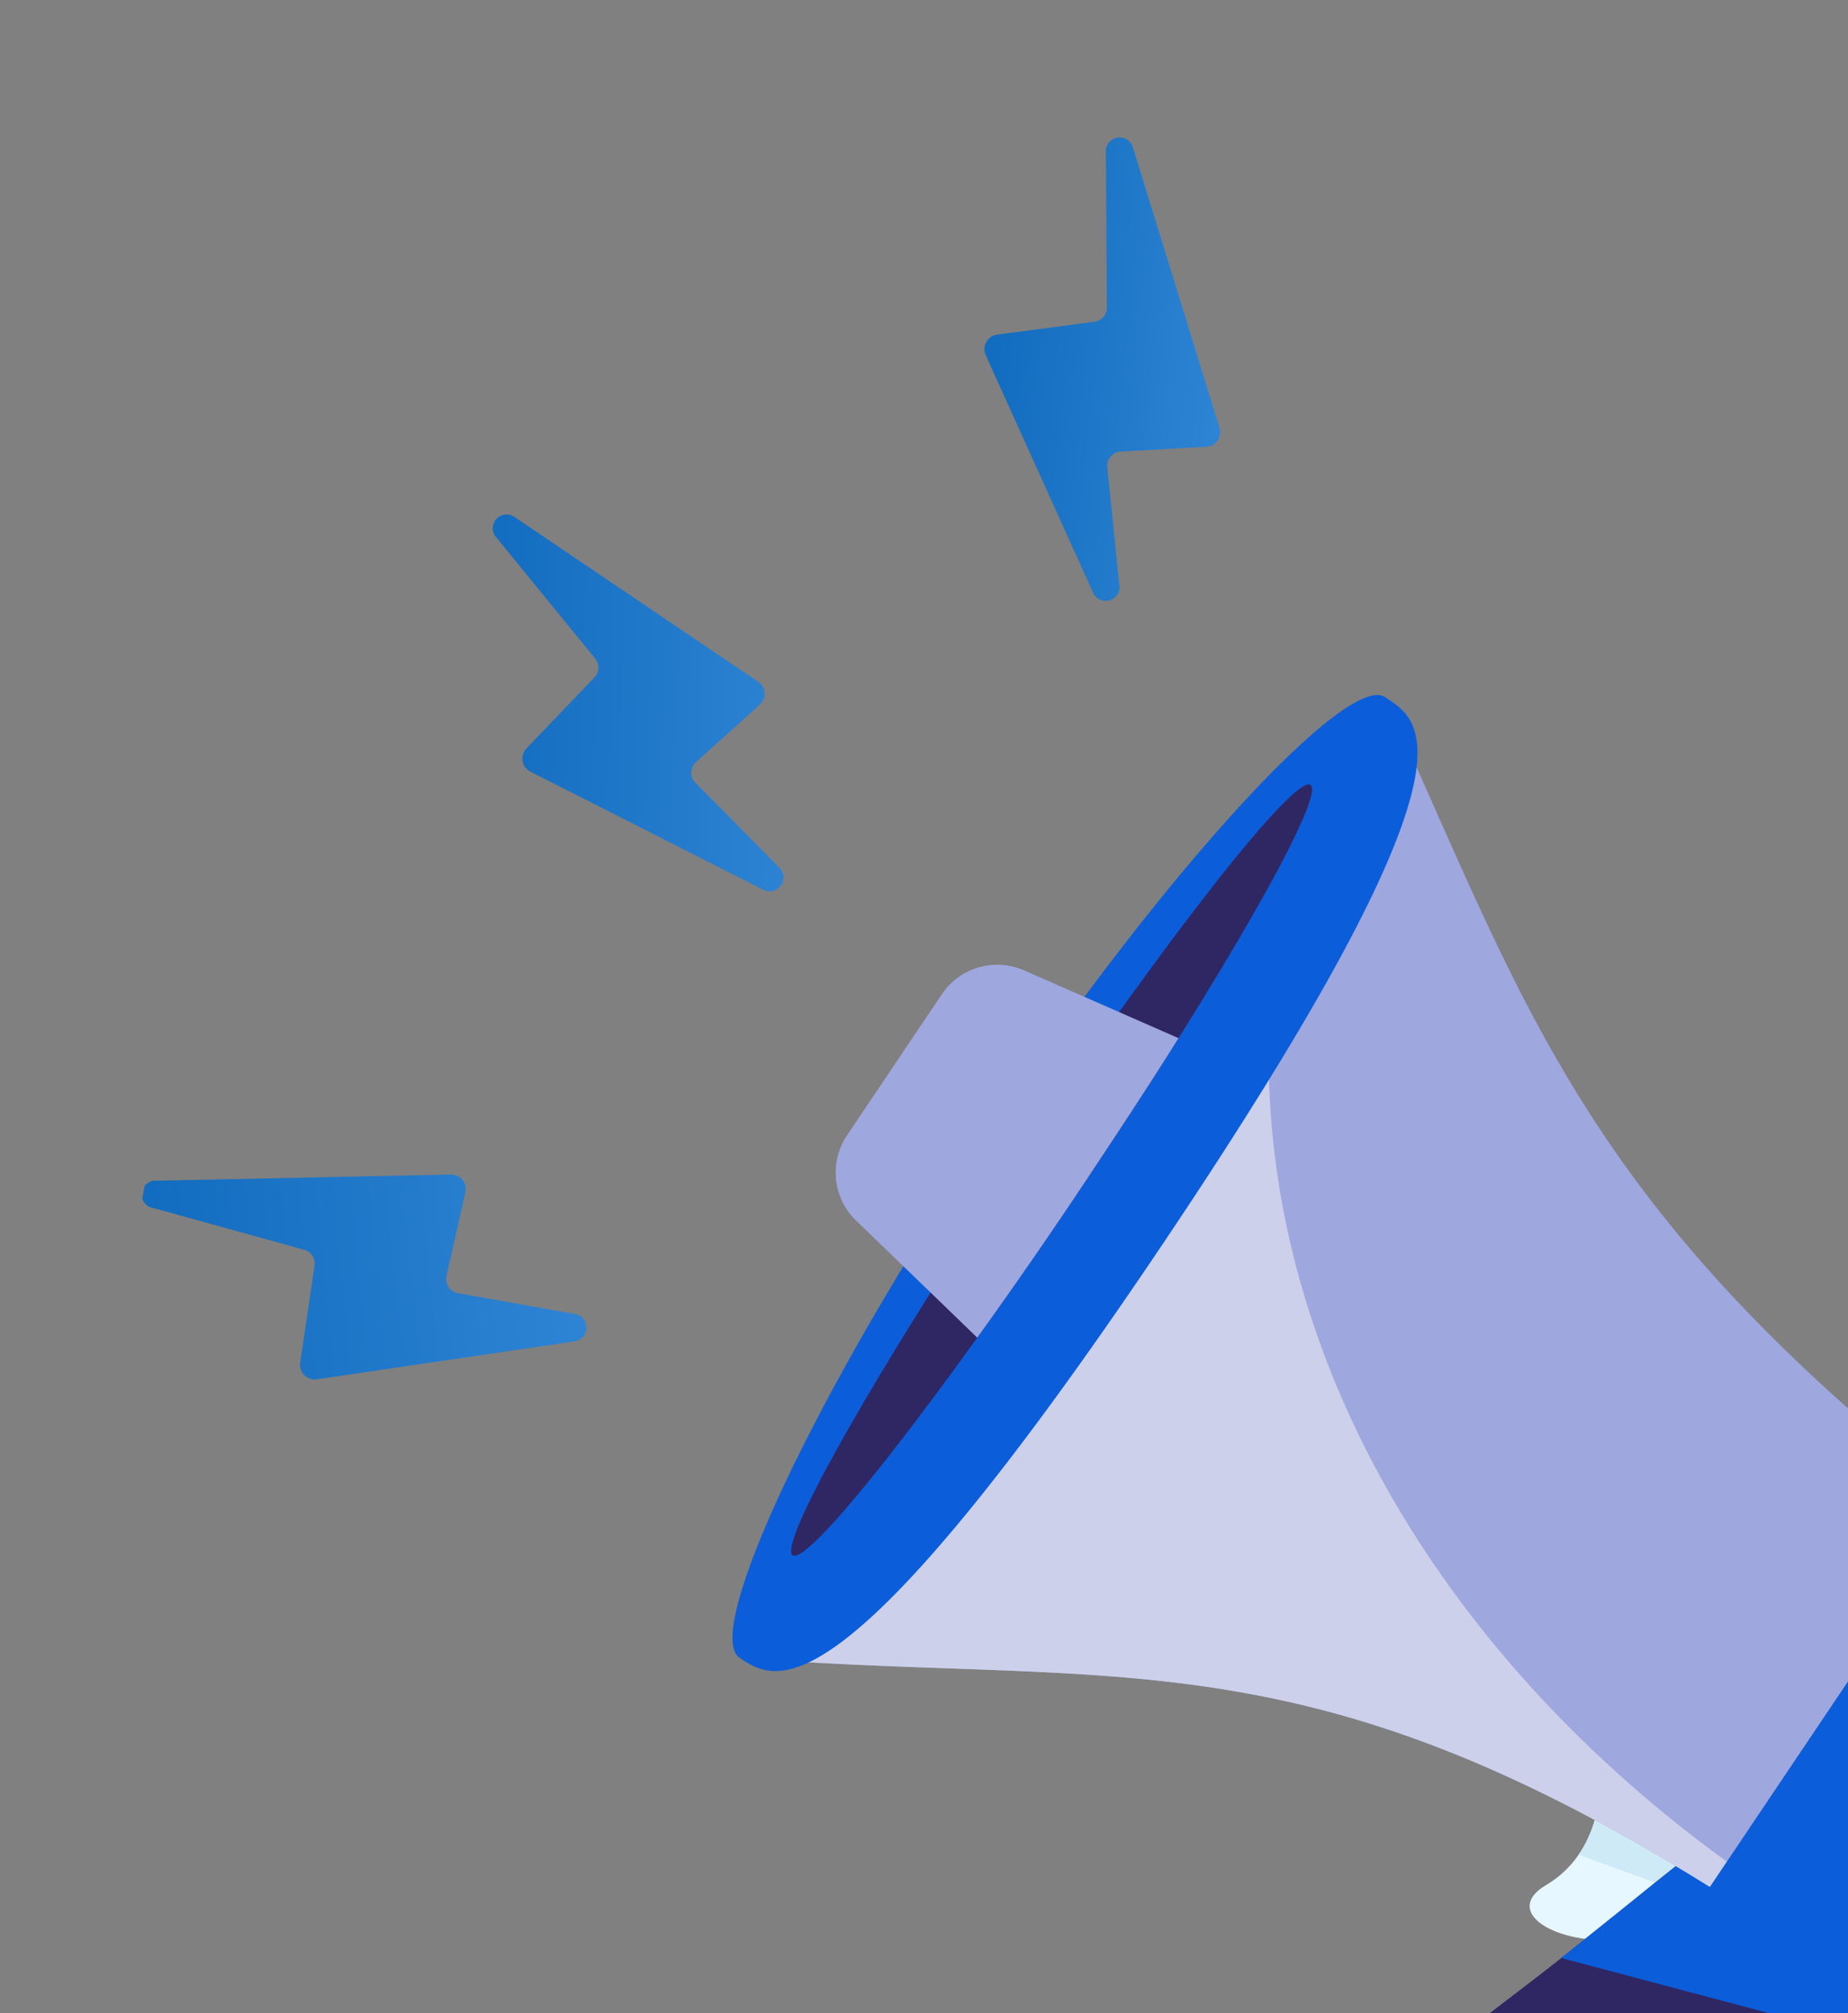
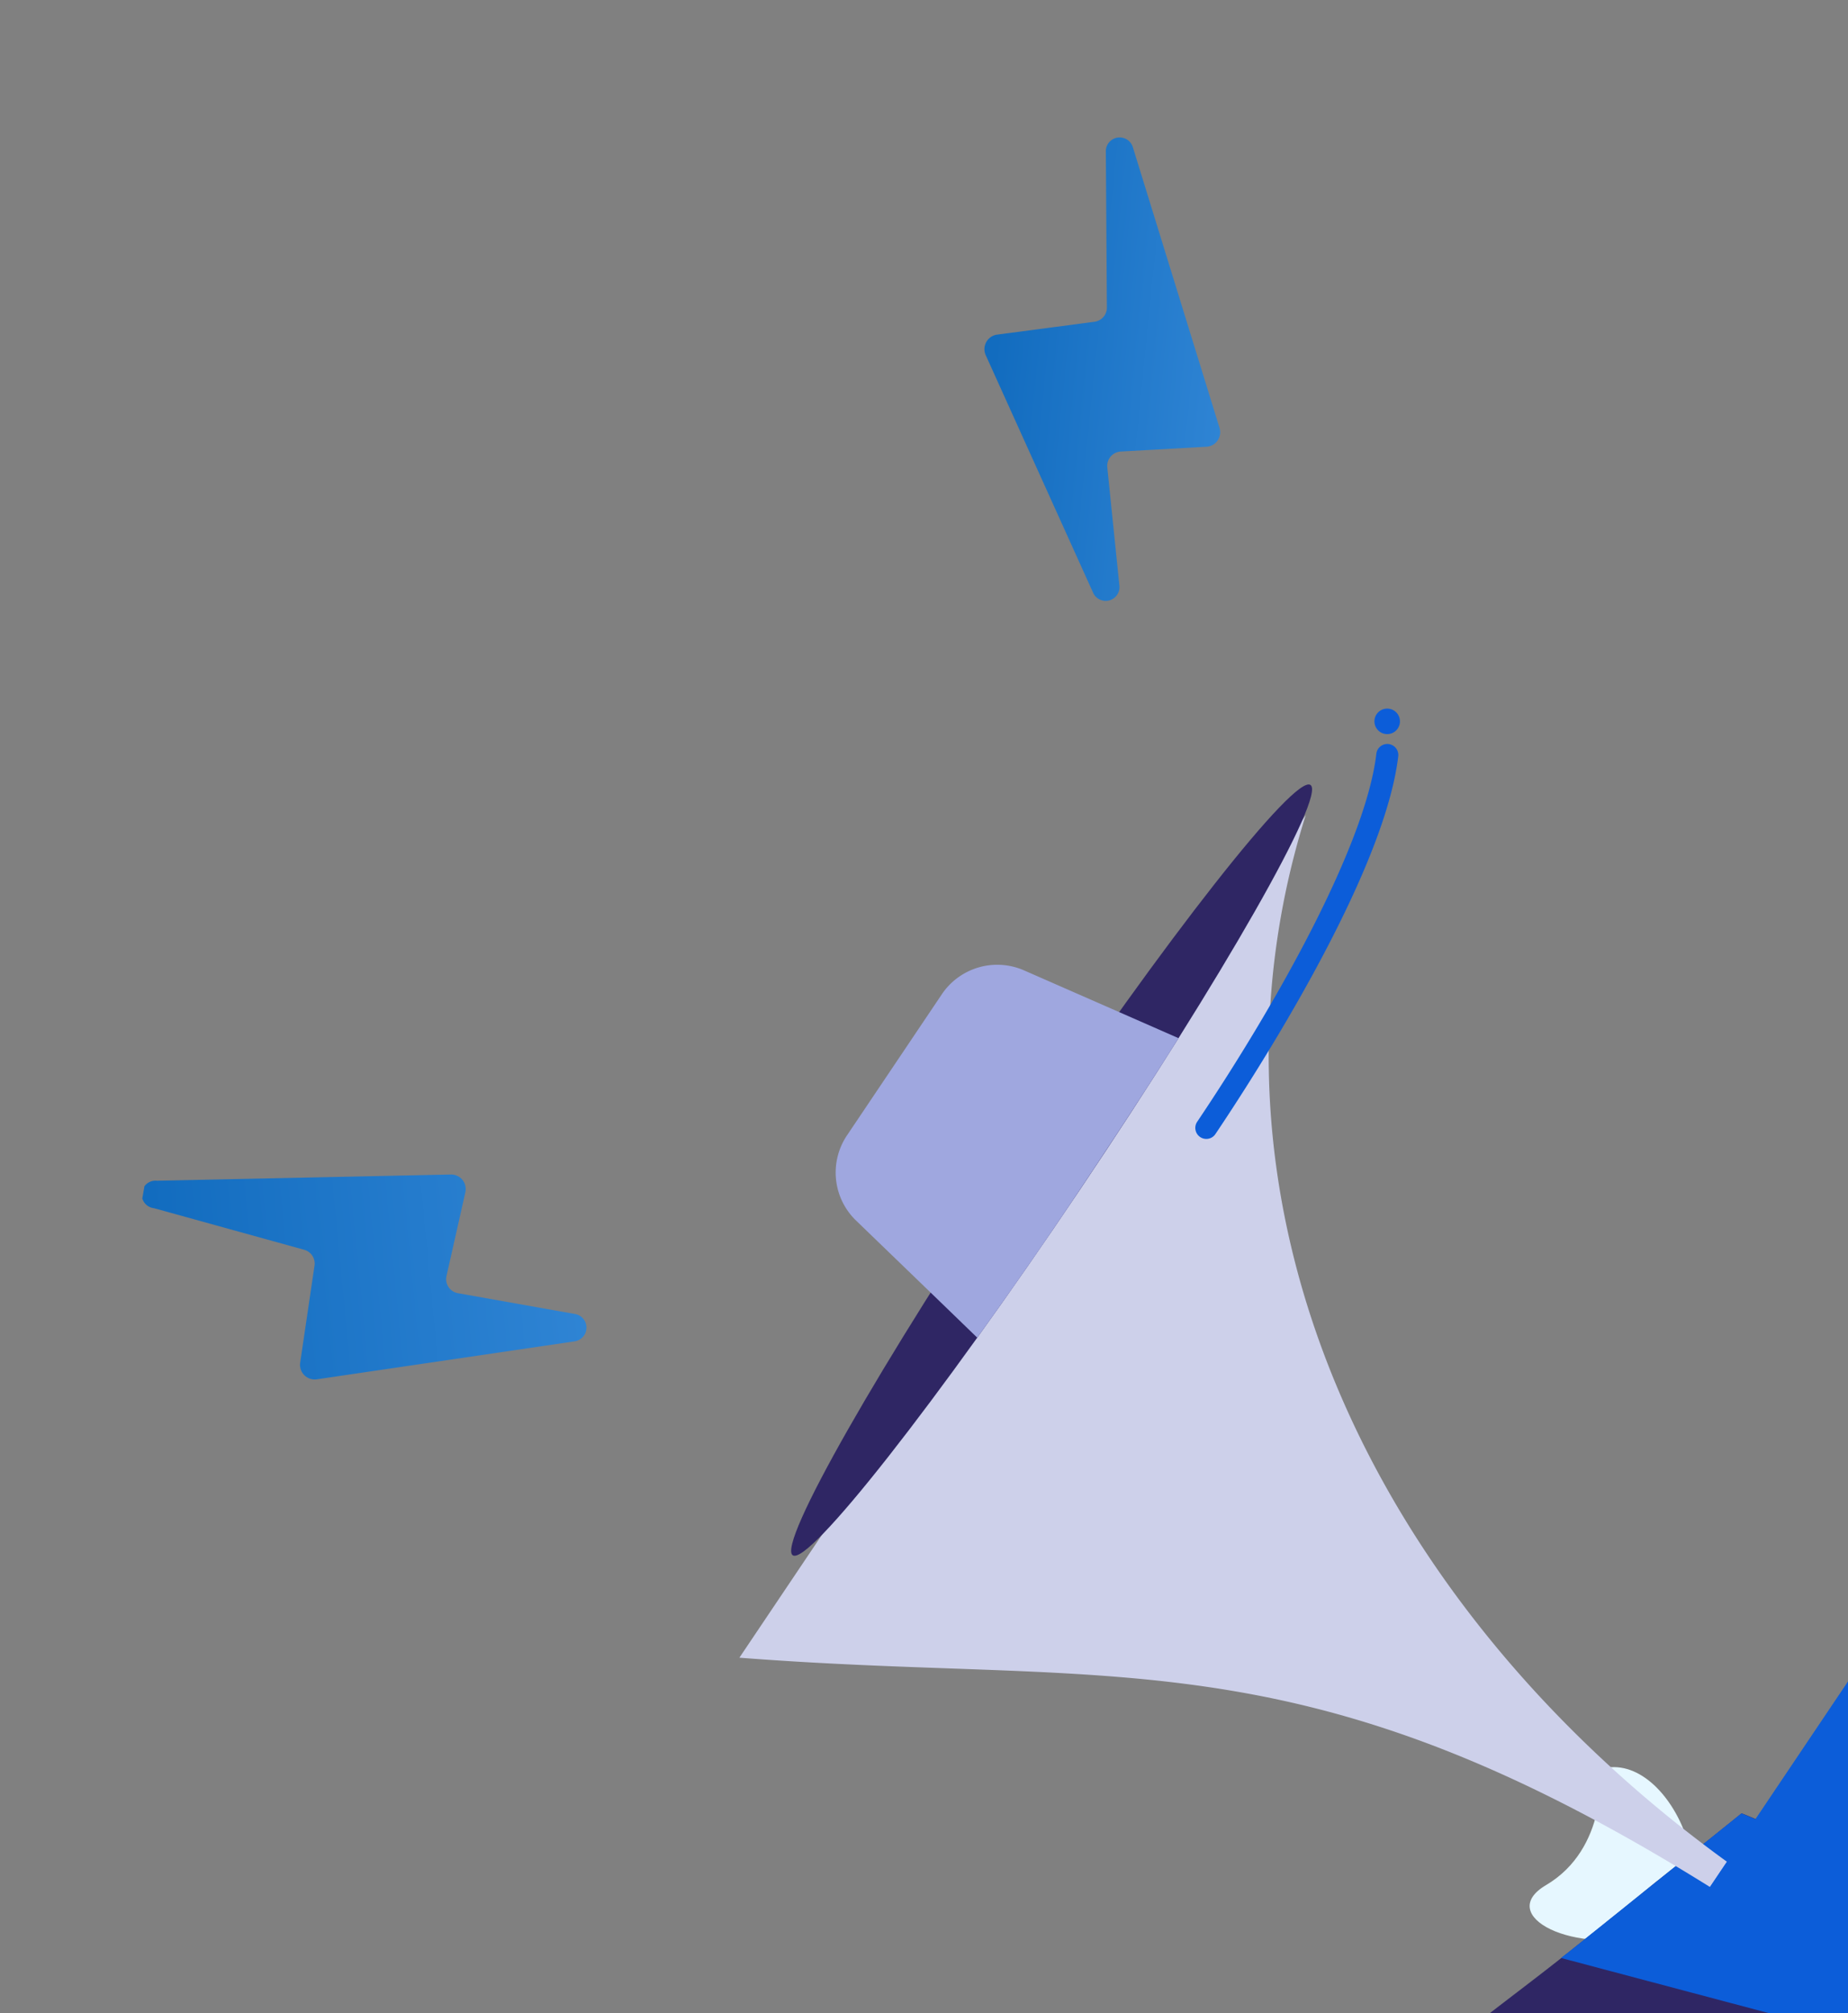
<svg xmlns="http://www.w3.org/2000/svg" width="280" height="305" fill="none">
  <rect width="100%" height="100%" fill="#808080" stroke="none" />
  <g clip-path="url(#a)">
    <path fill="#E6F7FF" d="M242.524 268.012s1.143 12.037-8.287 17.594c-7.754 4.584 4.12 10.82 16.487 7.335 12.367-3.485 2.798-28.143-8.2-24.929Z" />
-     <path fill="#CEEAF7" d="M242.524 268.009c7.774-2.271 14.78 9.369 13.916 17.635l-.884 1.304-16.367-5.946c3.993-5.836 3.335-12.993 3.335-12.993Z" />
    <path fill="#2F2664" d="M201.29 330.015a107.36 107.36 0 0 0 43.023 17.691l.533.093c4.772-3.53 8.999-8.135 12.832-12.879 4.934-6.134 12.508-11.545 16.711-18.185 1.688-2.678 3.581-5.552 5.332-8.636.336-.551.635-1.109.938-1.697.304-.588.694-1.23 1.009-1.886.257-.495.52-1.028.739-1.531.219-.502.542-1.156.785-1.754.207-.441.387-.895.539-1.358.172-.41.314-.825.456-1.241.142-.415.282-.862.424-1.277.142-.415.263-.935.382-1.393.102-.584.265-1.166.369-1.758l.206-1.184c.044-.274.07-.551.076-.828a8.258 8.258 0 0 0-.099-2.928c-1.179-5.241-14.318-11.396-19.502-13.653-1.322-.571-2.163-.887-2.163-.887-2.567 2.092-5.157 4.141-7.71 6.197a80.018 80.018 0 0 1-2.248 1.809c-1.063.825-2.083 1.667-3.147 2.492a1026.407 1026.407 0 0 1-10.591 8.536c-.469.39-.977.772-1.454 1.16-.712.586-1.455 1.166-2.162 1.722-7.851 6.204-16.042 12.009-23.447 18.801-4.478 4.052-9.597 8.771-11.831 14.574Z" />
    <path fill="#0C5DD9" d="M236.513 296.637c.749-.572 1.482-1.147 2.184-1.711l25.157-20.193s20.178 7.925 21.657 14.538c.218 1.242.223 2.512.016 3.756-.614 5.066-3.031 10.235-5.815 15.077l-43.199-11.467Z" />
-     <path fill="#9FA7DF" d="m209.848 105.608-97.817 145.53c60 4.663 87.889-4.806 156.995 41.146 6.845 4.554 15.495 2.706 19.273-2.912l23.579-35.086c3.786-5.624 2.012-14.042-4.582-18.931-66.754-49.463-74.867-80.331-97.448-129.747Z" />
    <path fill="#CDD0EA" d="M197.842 123.48a120.756 120.756 0 0 0-3.797 15.552c-10.556 60.448 25.666 120.402 86.725 155.365a14.803 14.803 0 0 1-11.746-2.105c-69.106-45.952-96.995-36.483-156.995-41.147l85.813-127.665Z" />
-     <path fill="#0C5DD9" d="M150.124 171.112c-27.012 40.192-43.613 76.327-38.081 80.042 5.531 3.715 15.157 10.175 64.065-62.586 49.9-74.24 39.285-79.237 33.754-82.952-5.532-3.715-32.712 25.314-59.738 65.496Z" />
    <path fill="#2F2664" d="M154.991 174.379c-21.657 32.224-37.277 59.642-34.877 61.251 2.4 1.608 21.883-23.205 43.541-55.429 21.657-32.225 37.277-59.643 34.904-61.277-2.372-1.634-21.911 23.238-43.568 55.455Z" />
    <path fill="#9FA7DF" d="m155.123 147 14.452 6.339 8.99 3.948c-4.457 7.121-9.55 14.872-14.926 22.921a789.88 789.88 0 0 1-15.572 22.454l-7.051-6.822-11.344-10.954a10.107 10.107 0 0 1-1.325-12.895l14.33-21.319A10.12 10.12 0 0 1 155.123 147Z" />
    <path fill="#0C5DD9" d="m325.967 243.957-24.466-16.432a2.652 2.652 0 0 0-3.685.723l-38.859 57.814a2.651 2.651 0 0 0 .724 3.684l24.466 16.432a24.013 24.013 0 0 0 18.009 3.629 23.993 23.993 0 0 0 15.299-10.161l15.052-22.394a23.985 23.985 0 0 0-6.54-33.295ZM181.843 172.265a1.667 1.667 0 0 0 1.251.255 1.651 1.651 0 0 0 1.061-.708c5.948-8.845 25.517-39.102 27.692-57.177a1.67 1.67 0 1 0-3.315-.394c-1.633 13.776-15.101 37.809-27.143 55.713a1.668 1.668 0 0 0 .454 2.311ZM208.574 108.212a1.938 1.938 0 0 1 1.986-.819 1.936 1.936 0 0 1 1.517 1.521 1.93 1.93 0 0 1-1.901 2.305 1.932 1.932 0 0 1-1.602-3.007Z" />
-     <path fill="#0C5DD9" d="m258.987 286.062 23.231-34.552a66.74 66.74 0 0 0 5.135 31.502 66.785 66.785 0 0 0 19.176 25.522 23.972 23.972 0 0 1-11.471 1.604 23.973 23.973 0 0 1-10.883-3.964l-24.47-16.435a2.636 2.636 0 0 1-1.122-1.69 2.665 2.665 0 0 1 .004-1.034c.07-.341.206-.665.4-.953Z" />
+     <path fill="#0C5DD9" d="m258.987 286.062 23.231-34.552a66.74 66.74 0 0 0 5.135 31.502 66.785 66.785 0 0 0 19.176 25.522 23.972 23.972 0 0 1-11.471 1.604 23.973 23.973 0 0 1-10.883-3.964a2.636 2.636 0 0 1-1.122-1.69 2.665 2.665 0 0 1 .004-1.034c.07-.341.206-.665.4-.953Z" />
    <path fill="url(#b)" d="m171.656 22.338 13.106 42.442a2.2 2.2 0 0 1-.24 1.904 2.206 2.206 0 0 1-1.641.995l-13.13.734a2.18 2.18 0 0 0-1.908 1.58c-.08.284-.102.58-.065.87l1.812 17.714a2.092 2.092 0 0 1-3.99 1.172l-16.222-35.882a2.225 2.225 0 0 1 1.625-3.16l14.875-1.966a2.162 2.162 0 0 0 1.831-2.213l-.156-23.524a2.093 2.093 0 0 1 4.103-.666Z" />
-     <path fill="url(#c)" d="m78.02 78.369 36.814 24.891a2.213 2.213 0 0 1 1.009 1.633 2.21 2.21 0 0 1-.651 1.804l-9.779 8.794a2.195 2.195 0 0 0-.668 1.571 2.177 2.177 0 0 0 .668 1.572l12.511 12.671a2.1 2.1 0 0 1-2.378 3.446l-35.13-17.818a2.23 2.23 0 0 1-.712-3.484l10.391-10.841a2.174 2.174 0 0 0 .046-2.872L75.263 81.5a2.092 2.092 0 0 1 2.757-3.132Z" />
    <path fill="url(#d)" d="m23.817 178.886 44.438-.942a2.207 2.207 0 0 1 2.272 2.606l-2.888 12.823a2.165 2.165 0 0 0 .995 2.267c.25.154.53.255.82.297l17.534 3.116a2.1 2.1 0 0 1 .044 4.17l-38.973 5.741a2.227 2.227 0 0 1-2.589-2.428l2.19-14.838a2.168 2.168 0 0 0-1.626-2.368l-22.682-6.278a2.096 2.096 0 1 1 .465-4.166Z" />
  </g>
  <defs>
    <linearGradient id="b" x1="203.597" x2="158.274" y1="-17.976" y2="-22.542" gradientUnits="userSpaceOnUse">
      <stop stop-color="#378BDA" />
      <stop offset="1" stop-color="#126CBF" />
    </linearGradient>
    <linearGradient id="c" x1="137.801" x2="74.346" y1="56.814" y2="54.888" gradientUnits="userSpaceOnUse">
      <stop stop-color="#378BDA" />
      <stop offset="1" stop-color="#126CBF" />
    </linearGradient>
    <linearGradient id="d" x1="103.403" x2="21.531" y1="162.054" y2="169.969" gradientUnits="userSpaceOnUse">
      <stop stop-color="#378BDA" />
      <stop offset="1" stop-color="#126CBF" />
    </linearGradient>
    <clipPath id="a">
      <path fill="#fff" d="M403.47 61.586 53.2.416 0 305.037l350.27 61.17z" />
    </clipPath>
  </defs>
</svg>